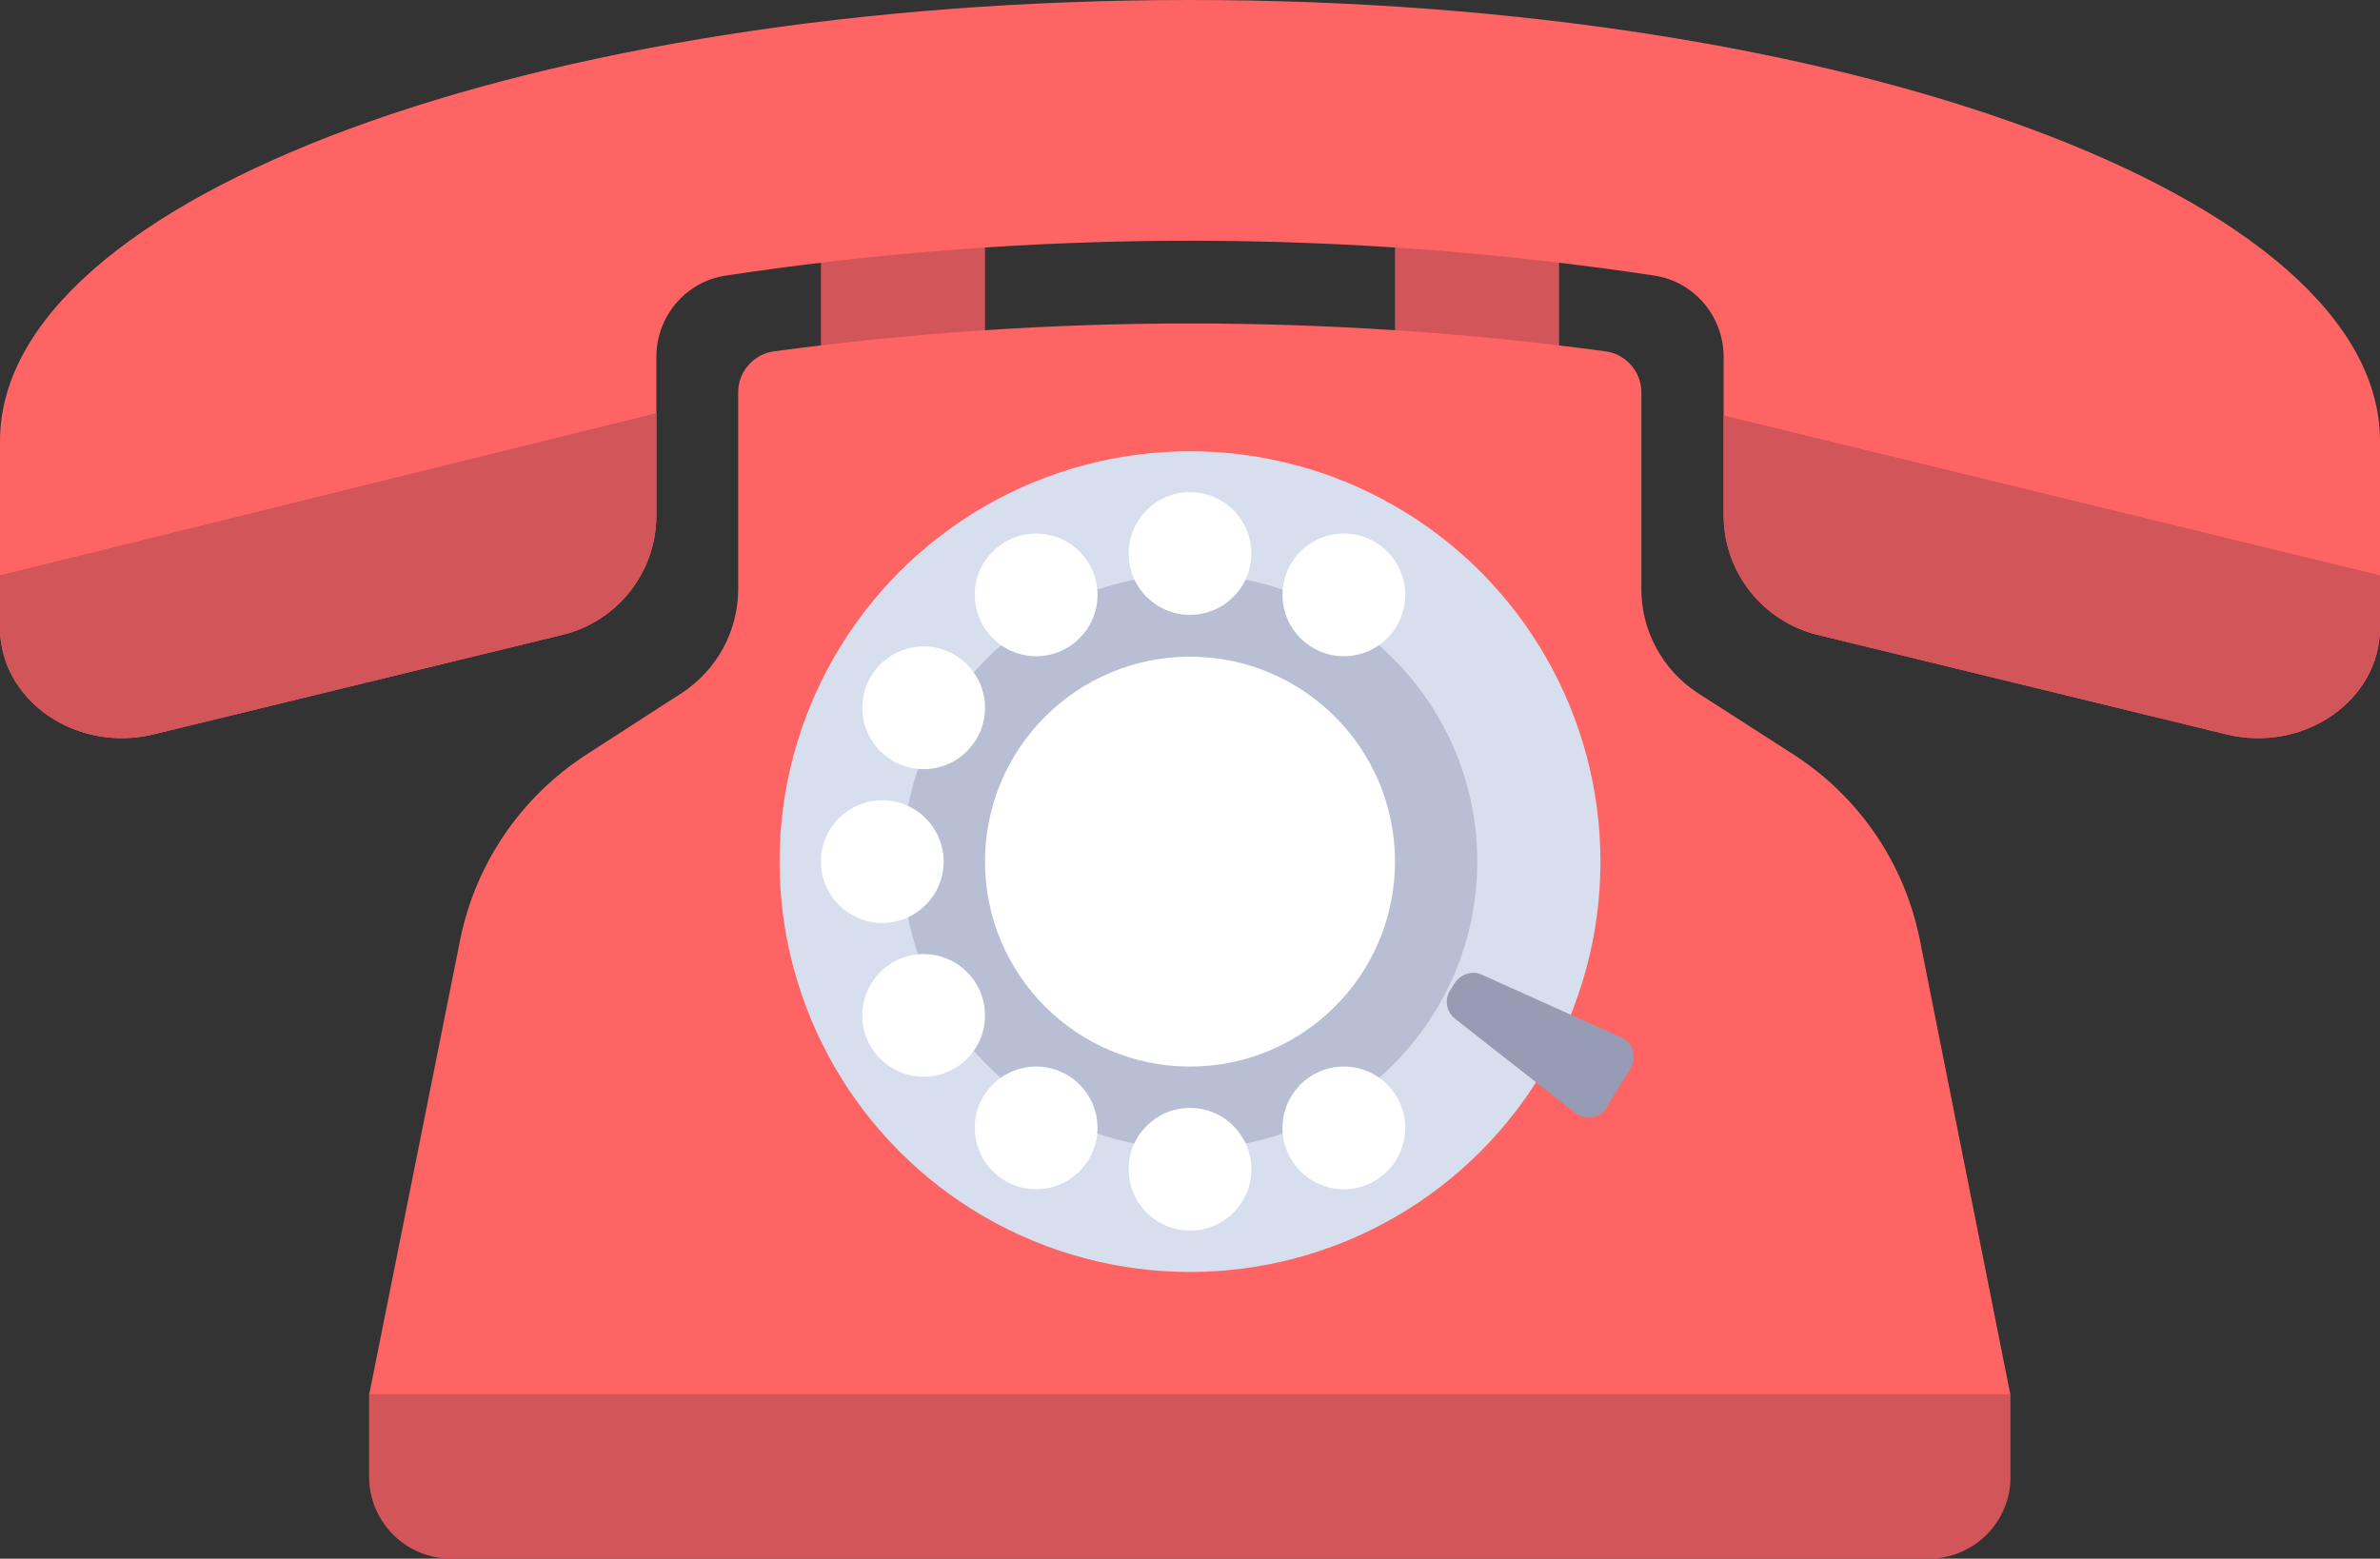
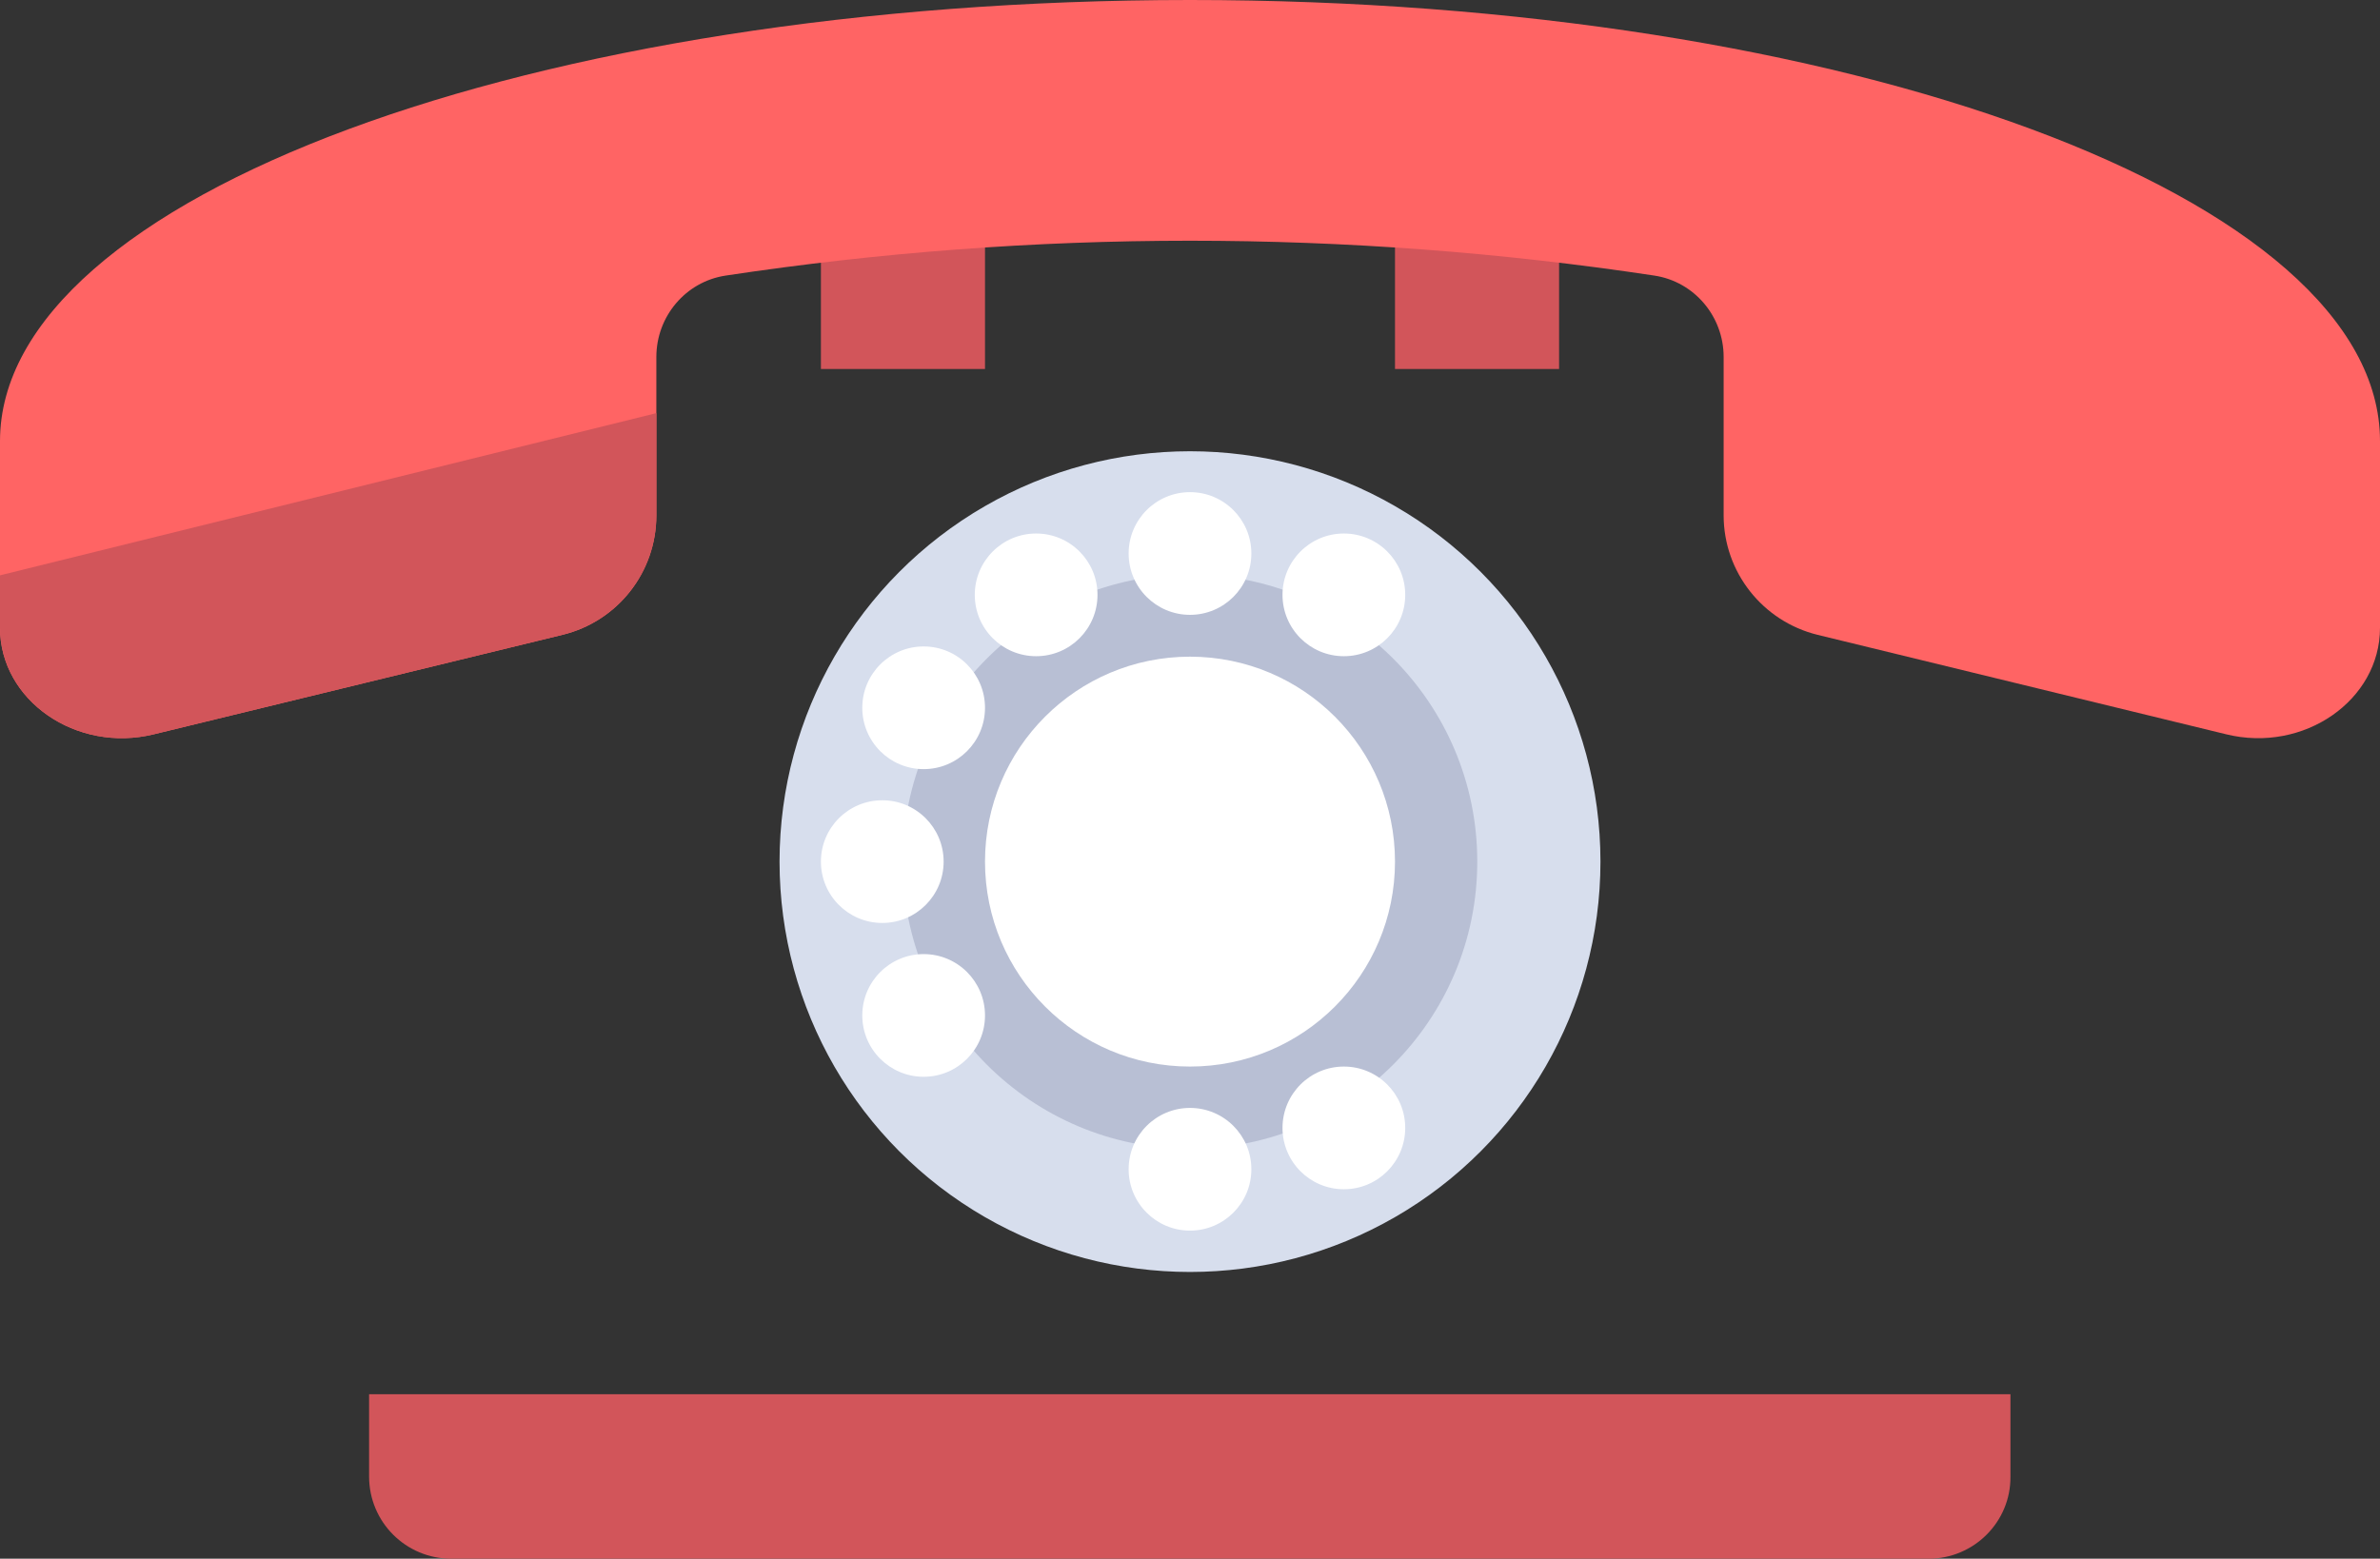
<svg xmlns="http://www.w3.org/2000/svg" version="1.1" id="Layer_1" x="0px" y="0px" viewBox="-49 229.3 512 335.4" style="enable-background:new -49 229.3 512 335.4;" xml:space="preserve">
  <rect x="-49" y="229.3" width="512" height="335.4" fill="#333333" stroke="none" />
  <style type="text/css">
	.st0{fill:#D2555A;}
	.st1{fill:#FF6464;}
	.st2{fill:#D7DEED;}
	.st3{fill:#B8BFD4;}
	.st4{fill:#FFFFFF;}
	.st5{fill:#959CB3;}
</style>
  <g>
    <rect x="127.6" y="273.4" class="st0" width="35.3" height="35.3" />
    <rect x="251.1" y="273.4" class="st0" width="35.3" height="35.3" />
  </g>
-   <path class="st1" d="M304.1,356.1v-42.4c0-4.4-3.3-8.2-7.7-8.8c-59.4-8-119.5-8-178.9,0c-4.4,0.6-7.7,4.4-7.7,8.8v42.4  c0,9-4.6,17.4-12.1,22.3l-20.6,13.3c-14,9.1-23.8,23.4-27.1,39.8l-19.6,98h353.1L364,431.5c-3.3-16.4-13-30.7-27.1-39.8l-20.7-13.3  C308.7,373.5,304.1,365.1,304.1,356.1z" />
  <path class="st0" d="M365.9,564.7H48.1c-9.8,0-17.7-7.9-17.7-17.7v-17.7h353.1v17.7C383.6,556.8,375.6,564.7,365.9,564.7z" />
  <path class="st1" d="M207,229.3c-141.4,0-256,42.5-256,94.9v40.2c0,15.6,16.4,27,33.1,22.9L72,365.9c11.9-2.9,20.2-13.5,20.2-25.7  v-34.1c0-8.7,6.3-16.2,14.9-17.5c66.2-10,133.6-10,199.8,0c8.6,1.3,14.9,8.8,14.9,17.5v34.1c0,12.2,8.4,22.8,20.2,25.7l87.9,21.4  c16.7,4.1,33.1-7.3,33.1-22.9v-40.2C463,271.8,348.4,229.3,207,229.3z" />
  <g>
    <path class="st0" d="M92.2,318.2L-49,353.1v11.3c0,15.6,16.4,27,33.1,22.9L72,365.9c11.9-2.9,20.2-13.5,20.2-25.7L92.2,318.2   L92.2,318.2z" />
-     <path class="st0" d="M321.8,318.7v21.5c0,12.2,8.4,22.8,20.2,25.7l87.9,21.4c16.7,4.1,33.1-7.3,33.1-22.9v-11.3L321.8,318.7z" />
  </g>
  <circle class="st2" cx="207" cy="414.7" r="88.3" />
  <circle class="st3" cx="207" cy="414.7" r="61.8" />
  <g>
    <circle class="st4" cx="207" cy="414.7" r="44.1" />
    <circle class="st4" cx="207" cy="348.4" r="13.2" />
    <circle class="st4" cx="207" cy="480.9" r="13.2" />
  </g>
-   <path class="st5" d="M263.9,440.9l-1,1.6c-1.2,2-0.7,4.6,1.1,6l25.9,20.3c2.2,1.7,5.4,1.1,6.8-1.3l5.1-8.4c1.4-2.4,0.5-5.5-2.1-6.6  l-30-13.5C267.7,438.1,265.2,438.9,263.9,440.9z" />
  <g>
    <circle class="st4" cx="140.8" cy="414.7" r="13.2" />
-     <circle class="st4" cx="173.9" cy="472" r="13.2" />
    <circle class="st4" cx="240.1" cy="357.3" r="13.2" />
    <circle class="st4" cx="149.7" cy="381.6" r="13.2" />
    <circle class="st4" cx="240.1" cy="472" r="13.2" />
    <circle class="st4" cx="173.9" cy="357.3" r="13.2" />
    <circle class="st4" cx="149.7" cy="447.8" r="13.2" />
  </g>
</svg>